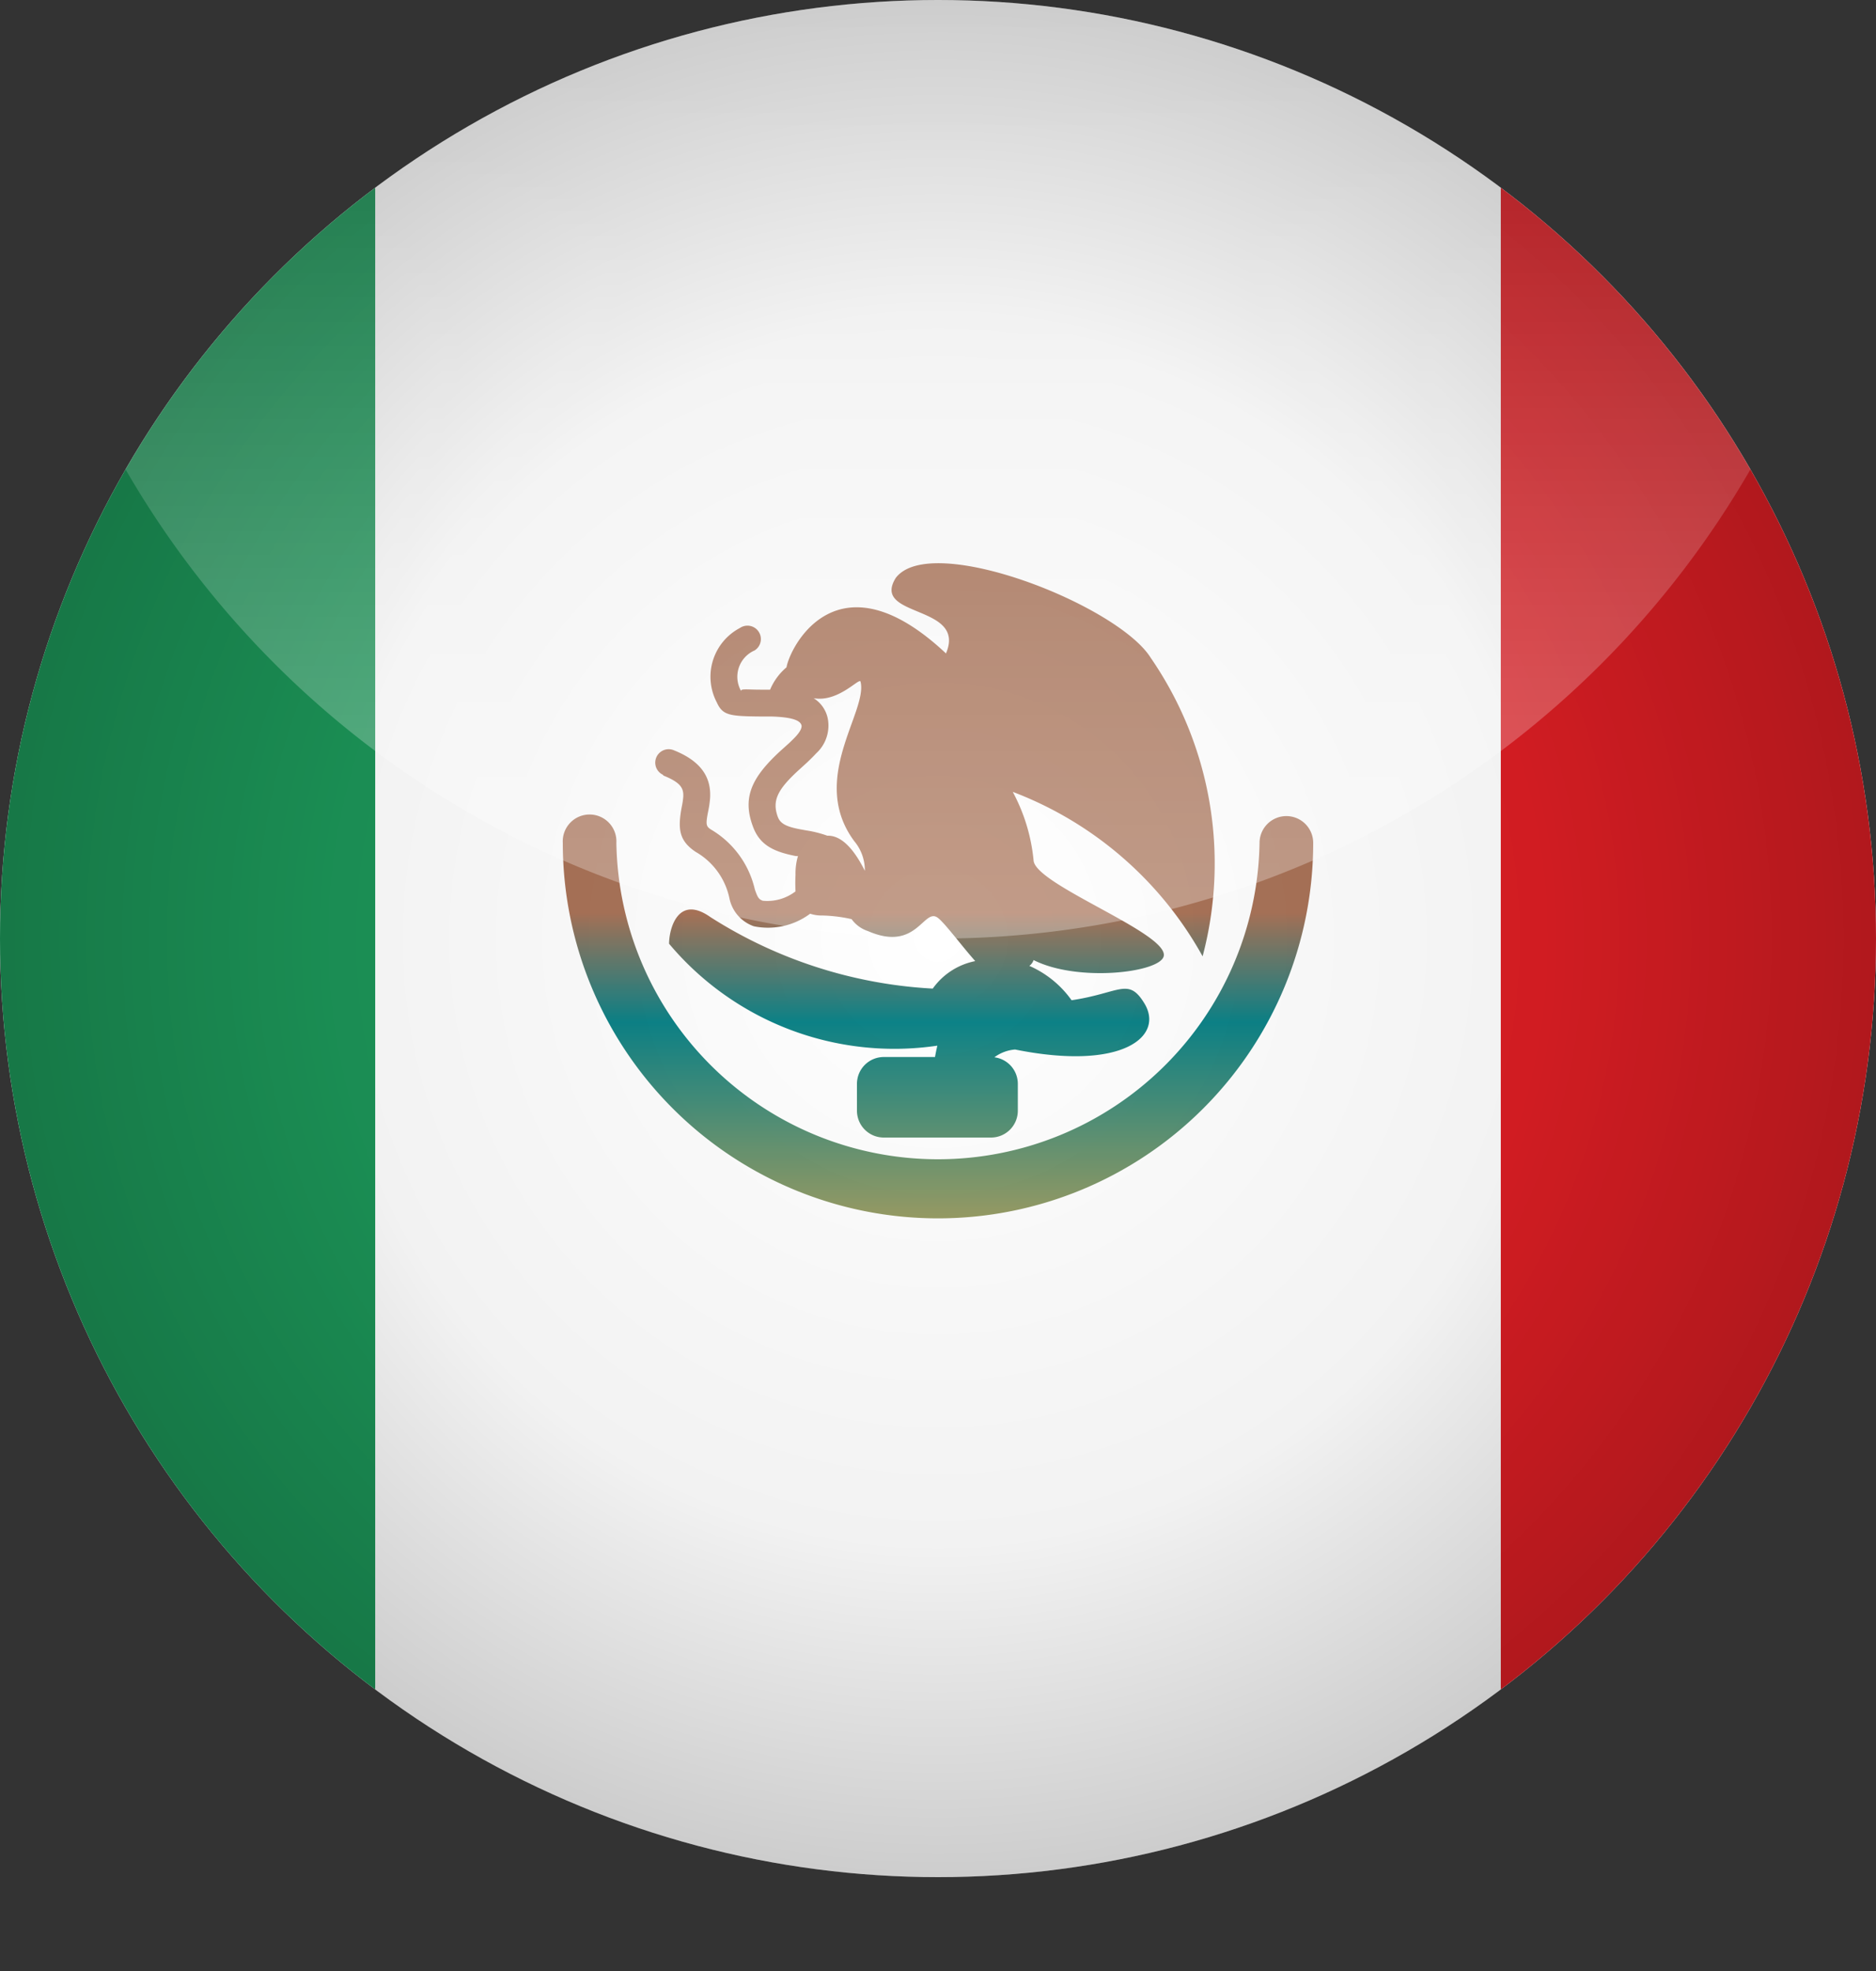
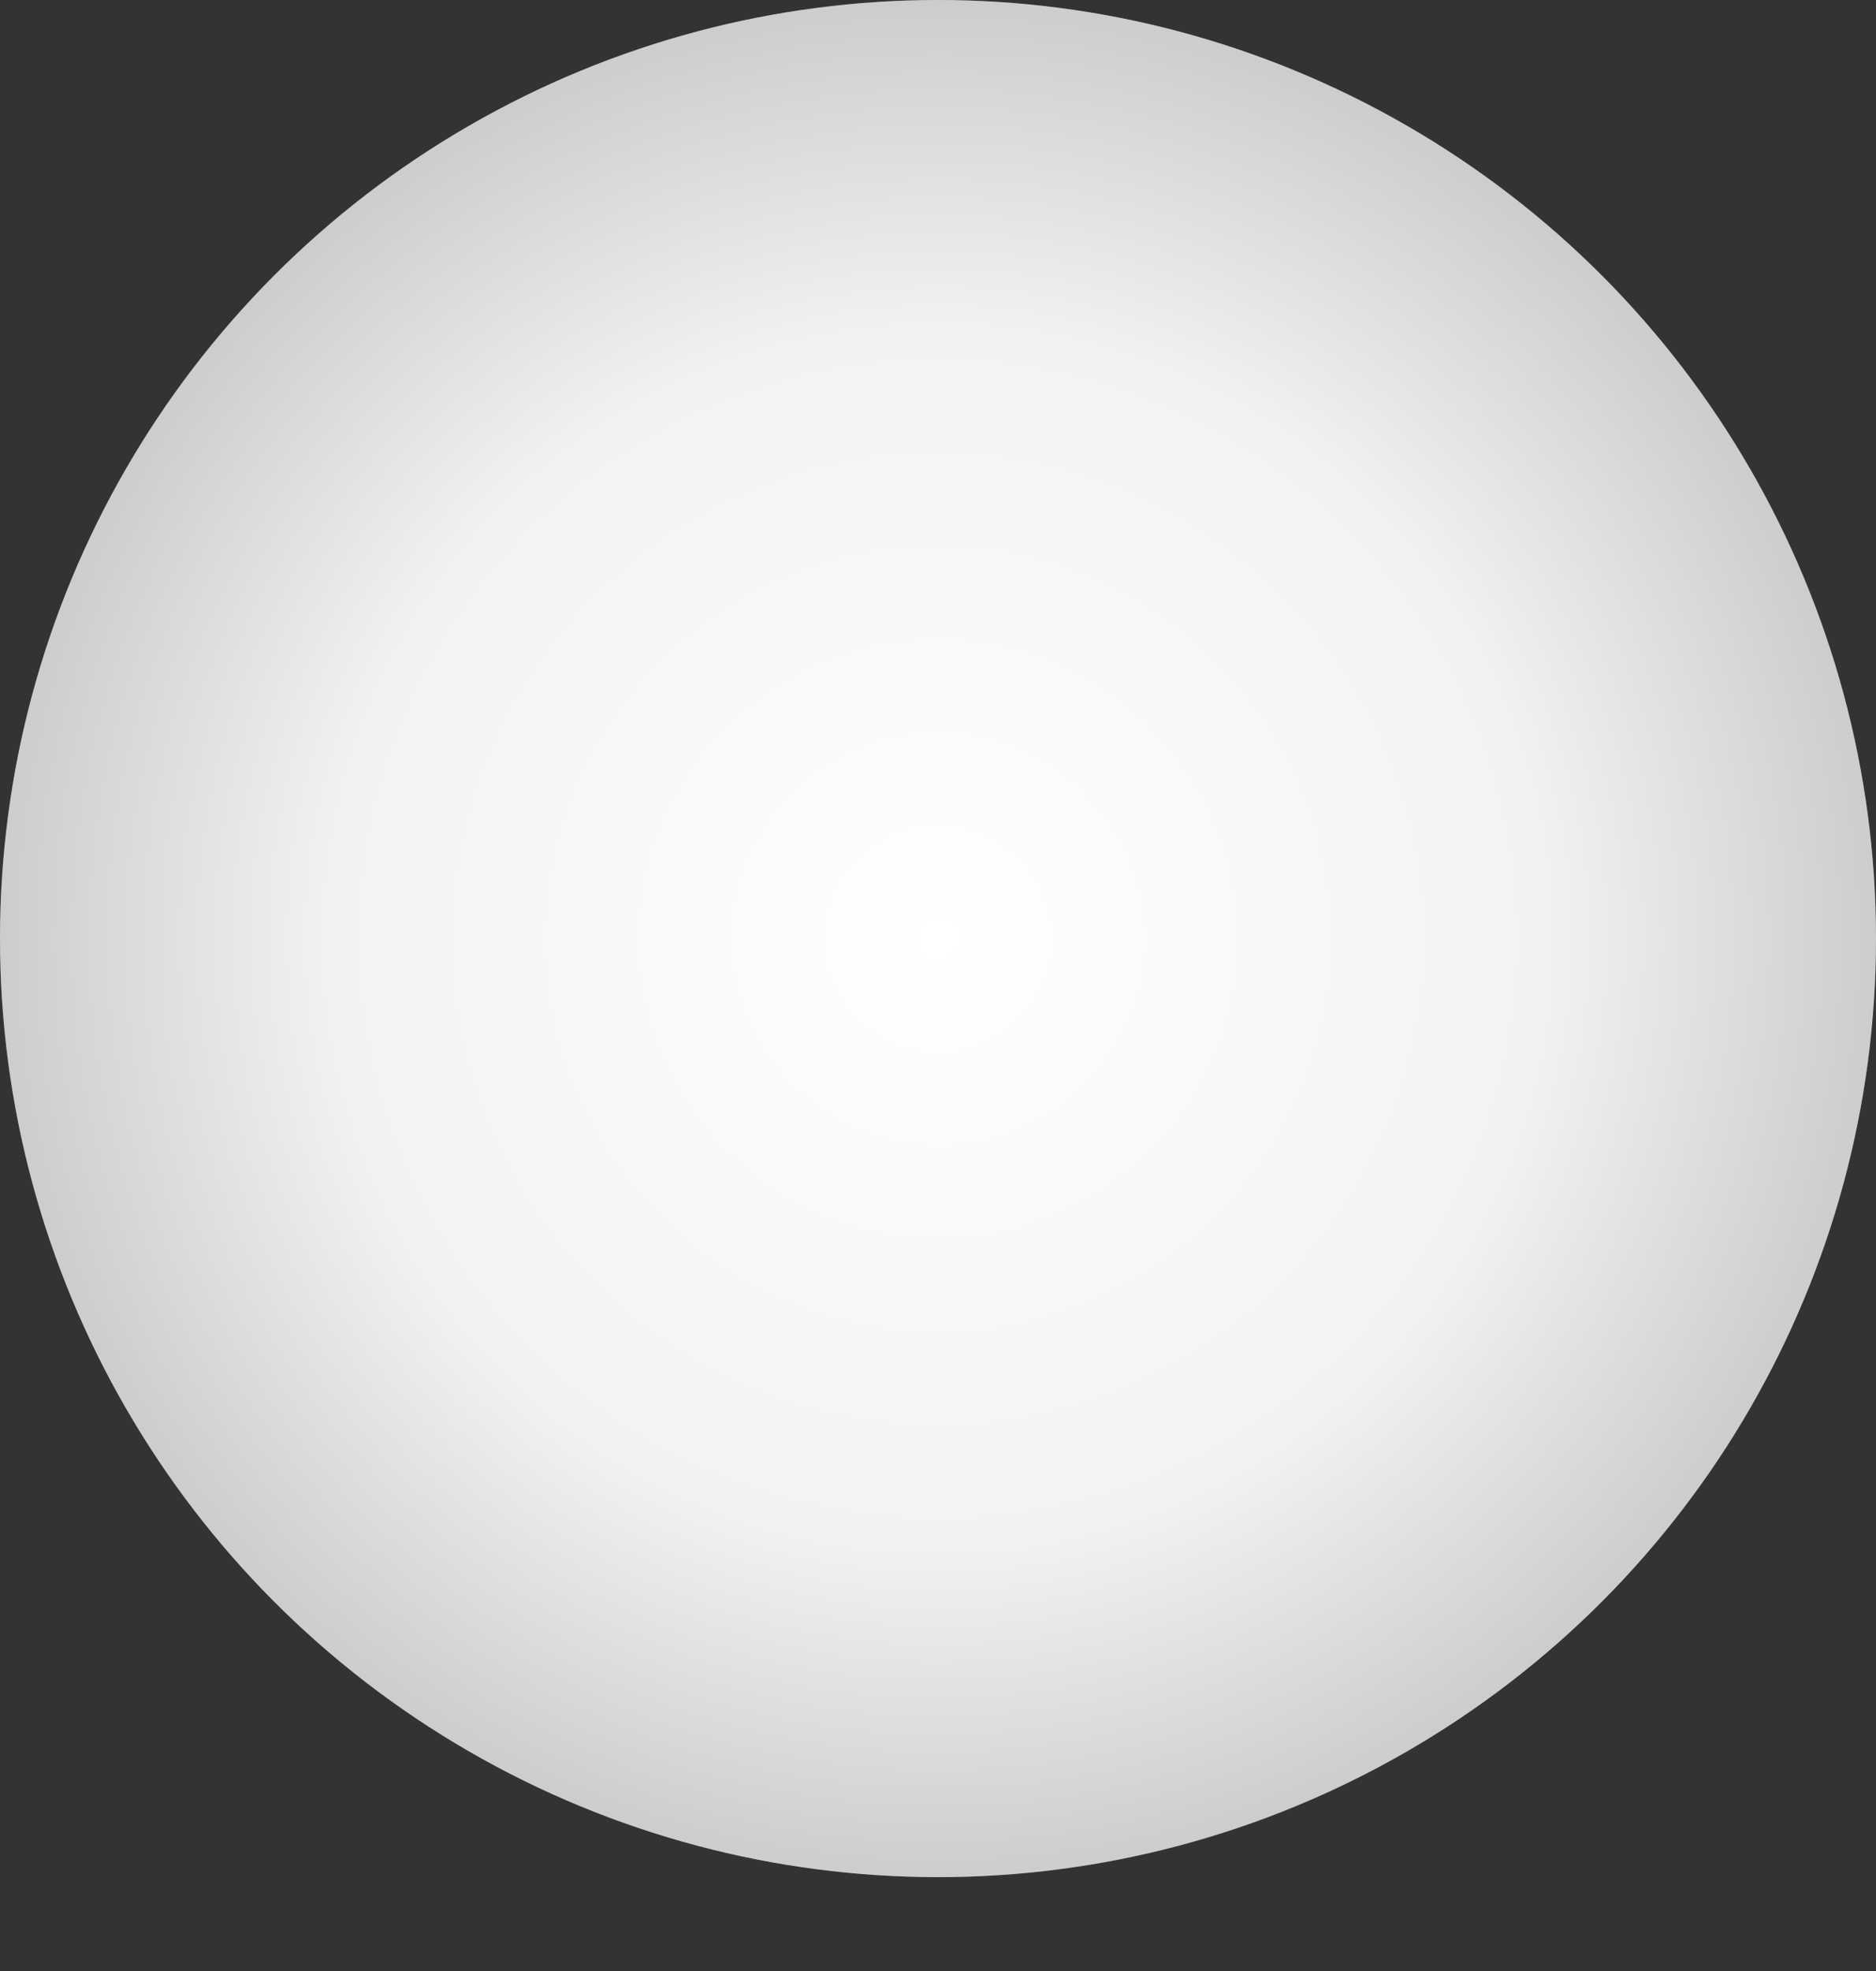
<svg xmlns="http://www.w3.org/2000/svg" width="20" height="21" viewBox="0 0 20 21">
  <rect x="0" y="0" width="20" height="21" fill="#333333" stroke="none" />
  <defs>
    <clipPath id="a">
-       <circle cx="10" cy="10" r="10" fill="#fff" />
-     </clipPath>
+       </clipPath>
    <linearGradient id="b" x1="0.5" x2="0.5" y2="1" gradientUnits="objectBoundingBox">
      <stop offset="0" stop-color="#a97358" />
      <stop offset="0.555" stop-color="#a97358" />
      <stop offset="0.715" stop-color="#0c8388" />
      <stop offset="1" stop-color="#989d65" />
    </linearGradient>
    <radialGradient id="c" cx="0.5" cy="0.5" r="0.5" gradientUnits="objectBoundingBox">
      <stop offset="0" stop-opacity="0" />
      <stop offset="0.64" stop-opacity="0.051" />
      <stop offset="1" stop-opacity="0.2" />
    </radialGradient>
    <linearGradient id="d" x1="0.5" x2="0.5" y2="1" gradientUnits="objectBoundingBox">
      <stop offset="0" stop-color="#fff" stop-opacity="0" />
      <stop offset="1" stop-color="#fff" stop-opacity="0.302" />
    </linearGradient>
    <clipPath id="f">
      <rect width="20" height="21" />
    </clipPath>
  </defs>
  <g id="e" clip-path="url(#f)">
    <circle cx="10" cy="10" r="10" fill="#fff" />
    <g clip-path="url(#a)">
      <rect width="6" height="20" transform="translate(-2)" fill="#1c9558" />
      <rect width="6" height="20" transform="translate(16)" fill="#dc1e24" />
    </g>
-     <path d="M13.57,15.545c.181.073.221.131.214.231a.86.86,0,0,1-.015.1c-.046.241-.029.365.147.483a.746.746,0,0,1,.36.493.4.4,0,0,0,.261.3.751.751,0,0,0,.6-.134.381.381,0,0,0,.126.019,1.591,1.591,0,0,1,.316.039.346.346,0,0,0,.174.127c.521.228.594-.252.744-.142.073.053.25.293.4.462a.73.73,0,0,0-.453.293,4.892,4.892,0,0,1-2.369-.761c-.347-.246-.442.125-.442.283a3.136,3.136,0,0,0,2.86,1.086c-.01.042-.018.082-.025.121h-.546a.286.286,0,0,0-.286.286v.286a.286.286,0,0,0,.286.286h1.143a.286.286,0,0,0,.286-.286v-.286a.285.285,0,0,0-.25-.283.427.427,0,0,1,.221-.083c1.15.232,1.6-.144,1.373-.5-.168-.27-.263-.1-.771-.025a1.086,1.086,0,0,0-.45-.366.13.13,0,0,0,.045-.062c.471.238,1.343.134,1.387-.04.061-.243-1.373-.763-1.387-1.022a1.93,1.93,0,0,0-.222-.73,3.893,3.893,0,0,1,2.024,1.752,3.86,3.86,0,0,0-.553-3.18c-.351-.563-2.343-1.345-2.718-.852-.269.43.759.278.535.805-1.157-1.086-1.665-.065-1.7.148a.632.632,0,0,0-.175.238l-.107,0c-.138,0-.218-.013-.2.018a.306.306,0,0,1,.142-.436.143.143,0,1,0-.157-.239.587.587,0,0,0-.246.793c.062.137.134.147.462.15l.121,0c.22.007.312.041.321.1,0,.022-.01.054-.057.107-.02.022-.045.047-.078.078l-.1.09c-.287.267-.4.479-.287.789.07.2.214.275.461.323l.022,0a.657.657,0,0,0-.026.2,1.7,1.7,0,0,0,0,.176.492.492,0,0,1-.349.1c-.042-.015-.055-.034-.085-.122a1,1,0,0,0-.471-.639c-.05-.034-.053-.055-.026-.193a1.061,1.061,0,0,0,.02-.137c.015-.228-.1-.4-.393-.515a.143.143,0,0,0-.107.265Zm1.221.438c-.061-.17,0-.287.212-.484l.1-.091c.039-.037.069-.067.1-.1a.4.4,0,0,0,.126-.343.331.331,0,0,0-.155-.243c.265.047.49-.225.5-.176.081.317-.557,1.04-.066,1.7a.482.482,0,0,1,.112.315c-.1-.2-.232-.374-.392-.374H15.32a1.2,1.2,0,0,0-.222-.056l-.061-.011C14.879,16.091,14.817,16.057,14.791,15.983Zm5.423-.005a.286.286,0,0,0-.286.286,3.429,3.429,0,0,1-6.857,0,.286.286,0,1,0-.571,0,4,4,0,0,0,8,0A.286.286,0,0,0,20.214,15.978Z" transform="translate(-6.5 -7.283)" fill="url(#b)" />
    <circle cx="10" cy="10" r="10" fill="url(#c)" />
-     <path d="M-581.662,90A10,10,0,0,1-573,85a9.995,9.995,0,0,1,8.662,5A9.995,9.995,0,0,1-573,95,10,10,0,0,1-581.662,90Z" transform="translate(583 -85)" fill="url(#d)" />
  </g>
</svg>